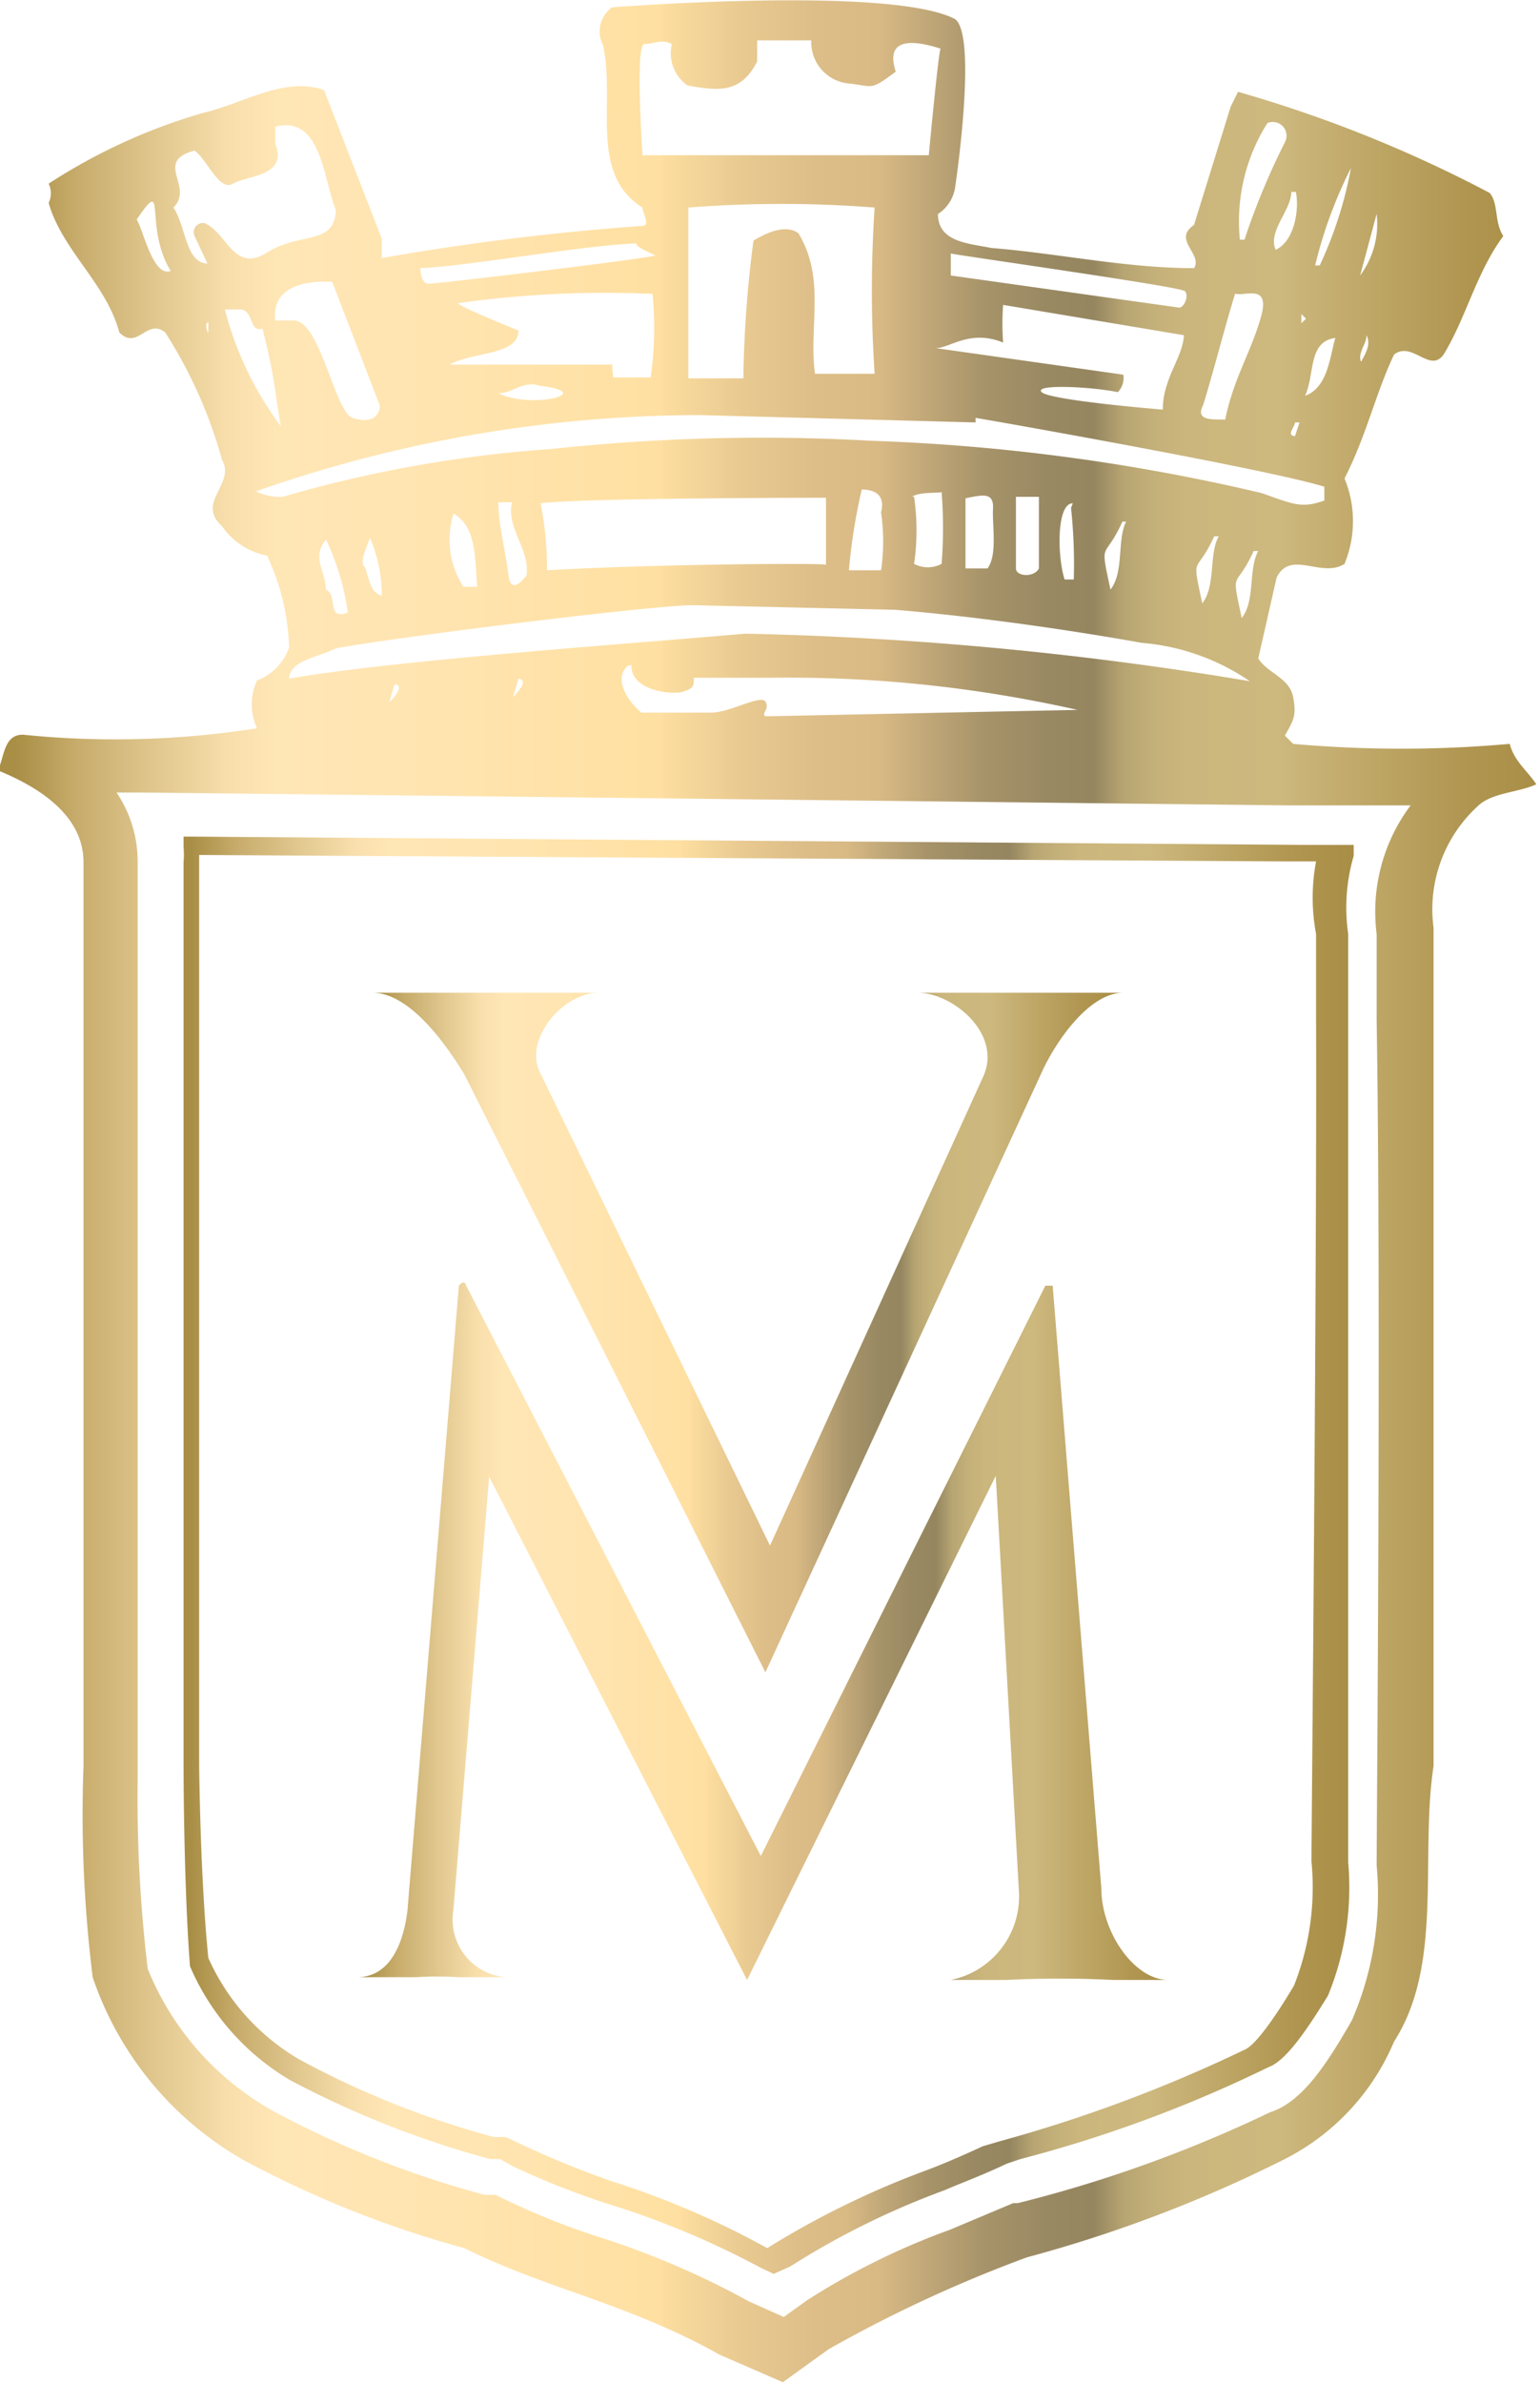
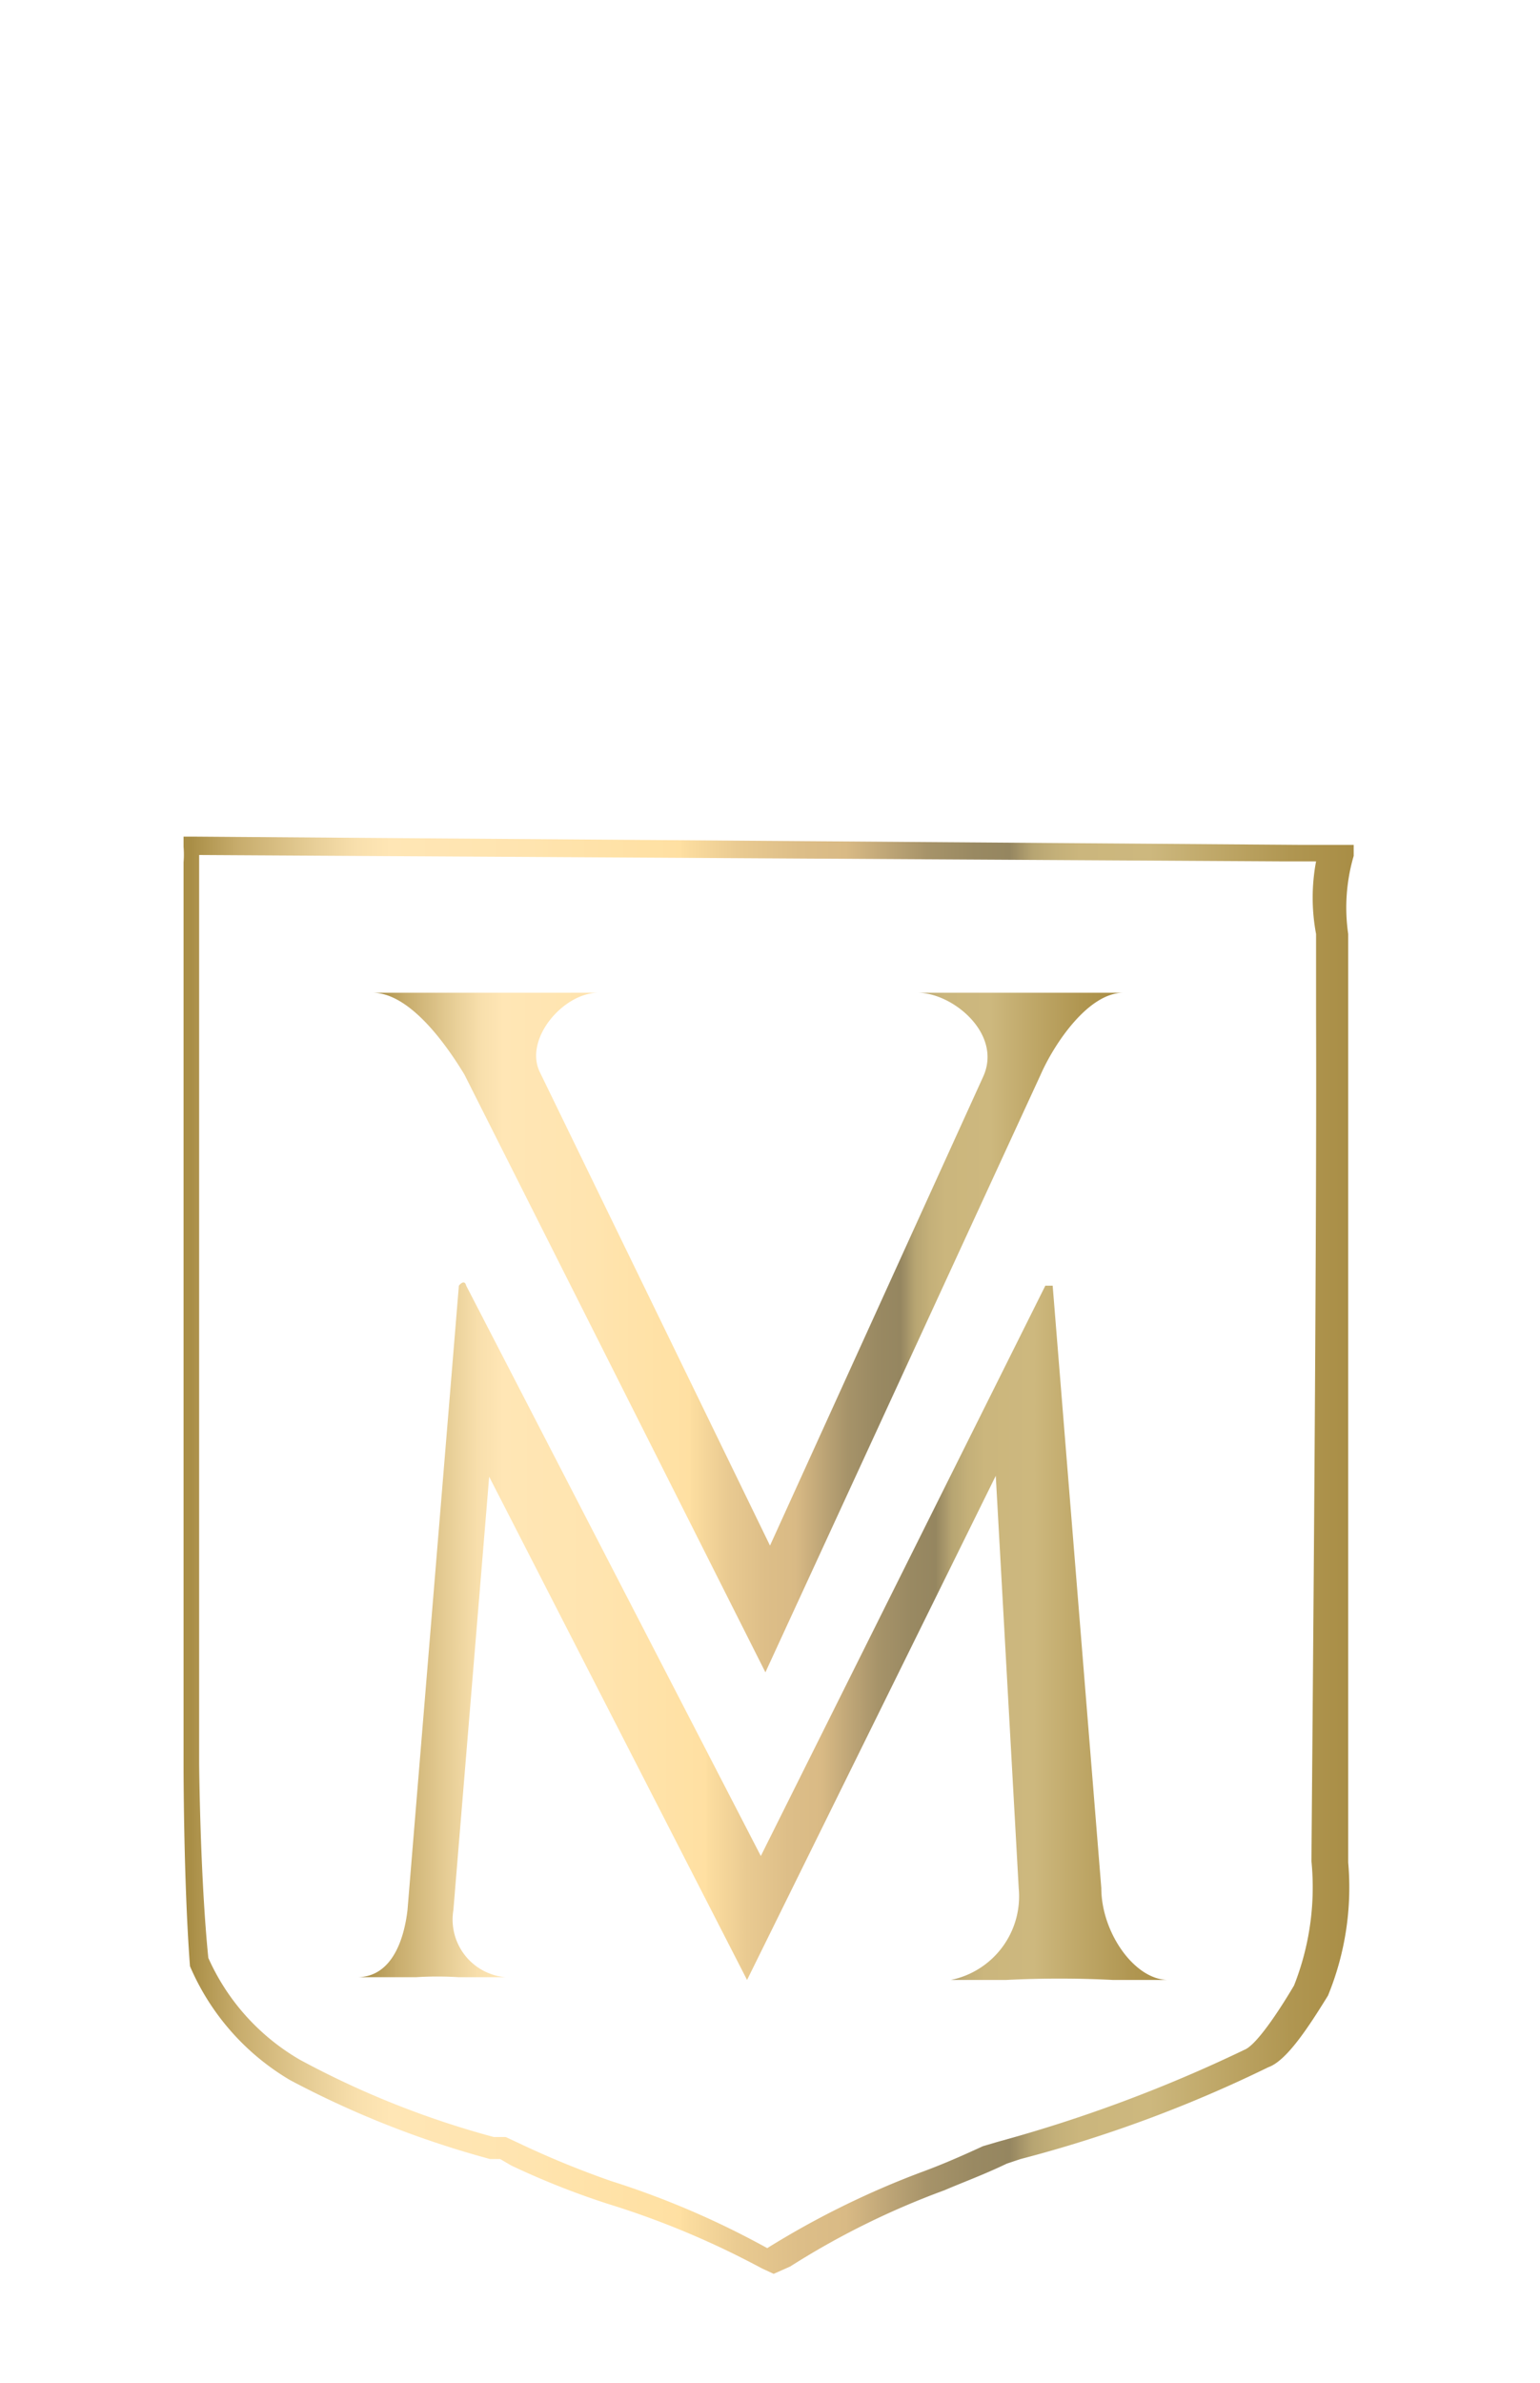
<svg xmlns="http://www.w3.org/2000/svg" xmlns:xlink="http://www.w3.org/1999/xlink" viewBox="0 0 16.78 25.95">
  <defs>
    <linearGradient id="Nouvelle_nuance_de_dégradé_4" data-name="Nouvelle nuance de dégradé 4" x1="4.01" y1="14.47" x2="12.18" y2="14.47" gradientUnits="userSpaceOnUse">
      <stop offset="0.01" stop-color="#a98e46" />
      <stop offset="0.05" stop-color="#c7ac6c" />
      <stop offset="0.11" stop-color="#e5cc94" />
      <stop offset="0.15" stop-color="#f8dfac" />
      <stop offset="0.18" stop-color="#ffe6b5" />
      <stop offset="0.3" stop-color="#ffe4af" />
      <stop offset="0.33" stop-color="#ffe3ab" />
      <stop offset="0.43" stop-color="#ffe0a2" />
      <stop offset="0.43" stop-color="#fddea0" />
      <stop offset="0.48" stop-color="#e9ca91" />
      <stop offset="0.53" stop-color="#ddbe88" />
      <stop offset="0.57" stop-color="#d9ba85" />
      <stop offset="0.57" stop-color="#d9ba85" />
      <stop offset="0.61" stop-color="#bba375" />
      <stop offset="0.64" stop-color="#a69369" />
      <stop offset="0.68" stop-color="#998962" />
      <stop offset="0.71" stop-color="#958660" />
      <stop offset="0.72" stop-color="#a69569" />
      <stop offset="0.73" stop-color="#b7a572" />
      <stop offset="0.75" stop-color="#c4b079" />
      <stop offset="0.77" stop-color="#cbb67d" />
      <stop offset="0.83" stop-color="#cdb87e" />
      <stop offset="0.87" stop-color="#c3ac6e" />
      <stop offset="0.95" stop-color="#b09651" />
      <stop offset="1" stop-color="#a98e46" />
    </linearGradient>
    <linearGradient id="Nouvelle_nuance_de_dégradé_4-2" x1="3.87" y1="17.8" x2="12.78" y2="17.8" xlink:href="#Nouvelle_nuance_de_dégradé_4" />
    <linearGradient id="Nouvelle_nuance_de_dégradé_4-3" x1="0" y1="12.98" x2="16.78" y2="12.98" xlink:href="#Nouvelle_nuance_de_dégradé_4" />
    <linearGradient id="Nouvelle_nuance_de_dégradé_4-4" x1="1.95" y1="16.93" x2="14.7" y2="16.93" xlink:href="#Nouvelle_nuance_de_dégradé_4" />
  </defs>
  <title>logo-blazon</title>
  <g id="Calque_2" data-name="Calque 2">
    <g id="Calque_1-2" data-name="Calque 1">
      <g>
        <path d="M5.88,11.67l2.51,5.16,2.32-5.1c.22-.47-.33-.92-.71-.92h0s0,0,0,0v0h2.24v0a0,0,0,0,1,0,0h0c-.38,0-.75.55-.9.89l-3,6.51L5.06,11.7c-.31-.51-.67-.89-1-.89H4a0,0,0,0,1,0,0v0h.62q.64,0,1.29,0h.61v0s0,0,0,0h0C6.14,10.81,5.71,11.31,5.88,11.67Z" style="fill: url(#Nouvelle_nuance_de_dégradé_4)" />
        <path d="M10.85,16.07,8.14,21.56,5.33,16.08,4.94,20.8a.63.63,0,0,0,.57.73h0s0,0,0,0v0s0,0,0,0H5a3.69,3.69,0,0,0-.47,0H3.89s0,0,0,0v0a0,0,0,0,1,0,0h0c.37,0,.51-.39.55-.73L5,14s.06-.08.08,0l3.21,6.21L11.39,14s.08,0,.08,0L12,20.56c0,.48.36,1,.73,1h0s0,0,0,0v0s0,0,0,0h-.6a11.42,11.42,0,0,0-1.17,0h-.6s0,0,0,0v0s0,0,0,0h0a.93.93,0,0,0,.74-1Z" style="fill: url(#Nouvelle_nuance_de_dégradé_4-2)" />
      </g>
-       <path d="M10.41.21c.24.2,0,1.81,0,1.81a.42.42,0,0,1-.19.31c0,.31.34.32.58.37.74.06,1.47.22,2.21.22.1-.15-.24-.31,0-.47l.4-1.29L13.49,1a14.27,14.27,0,0,1,2.74,1.1c.1.11.05.32.15.47-.3.41-.4.88-.65,1.29-.15.21-.34-.15-.54,0-.2.42-.3.88-.54,1.35a1.22,1.22,0,0,1,0,.93c-.25.16-.59-.16-.74.15l-.2.88c.1.16.34.21.38.42s0,.26-.09.42l.09.09a13.28,13.28,0,0,0,2.36,0c.05.19.19.29.29.44-.19.09-.49.09-.64.24a1.52,1.52,0,0,0-.48,1.32s0,9.11,0,9.13c-.15,1,.11,2.16-.43,3A2.54,2.54,0,0,1,14,23.51a14.76,14.76,0,0,1-2.81,1.07,14.75,14.75,0,0,0-2.16,1l-.5.36-.69-.3c-1-.56-1.9-.72-2.78-1.16a11.34,11.34,0,0,1-2.39-.95,3.63,3.63,0,0,1-1.66-2,14.32,14.32,0,0,1-.1-2.3V9.39c0-.54-.54-.84-.93-1C.05,8.21.05,8,.25,8A9.92,9.92,0,0,0,2.8,7.93a.63.63,0,0,1,0-.52.59.59,0,0,0,.35-.36,2.52,2.52,0,0,0-.24-1,.77.77,0,0,1-.49-.32c-.29-.26.15-.46,0-.72A5.05,5.05,0,0,0,1.8,3.62c-.2-.16-.3.2-.5,0C1.16,3.09.68,2.73.53,2.21A.24.24,0,0,0,.53,2a6.28,6.28,0,0,1,1.68-.77c.44-.1.88-.4,1.32-.25l.63,1.62c0,.05,0,.15,0,.21A27.79,27.79,0,0,1,7,2.46c.09,0,0-.15,0-.2-.59-.37-.29-1.15-.43-1.77a.32.32,0,0,1,.1-.41S9.72-.16,10.41.21ZM1.57,8.63h-.3a1.34,1.34,0,0,1,.23.76v10a15.53,15.53,0,0,0,.11,2.05A3.11,3.11,0,0,0,3,23a10.73,10.73,0,0,0,2.28.9h.06l.06,0a8.09,8.09,0,0,0,1.13.46,9.1,9.1,0,0,1,1.63.7l.38.17.25-.18a7.8,7.8,0,0,1,1.56-.77l.69-.29,0,0h.05A14.4,14.4,0,0,0,13.84,23c.35-.11.62-.53.89-1A3.44,3.44,0,0,0,15,20.31c0-.36.05-6.13,0-9.21l0-.93a1.93,1.93,0,0,1,.37-1.4l-.66,0-.66,0ZM9.76.78c-.28.21-.24.16-.5.13A.45.45,0,0,1,8.84.44l-.59,0V.67C8.08,1,7.86,1,7.49.93A.43.43,0,0,1,7.32.48c-.1-.06-.2,0-.3,0S7,1.67,7,1.69l3.12,0s.11-1.18.13-1.16C10,.45,9.63.38,9.76.78Zm4.05.56a2,2,0,0,0-.3,1.27h.05A7.77,7.77,0,0,1,14,1.55.15.15,0,0,0,13.81,1.34ZM3,1.38c0,.09,0,.14,0,.19.14.35-.31.34-.46.43s-.28-.26-.42-.36c-.45.12,0,.39-.23.62.14.21.13.6.37.61l-.14-.3a.1.1,0,0,1,.11-.14c.24.1.32.55.68.32s.73-.07.75-.46C3.52,1.94,3.5,1.25,3,1.38Zm11.72.45a4.85,4.85,0,0,0-.39,1.06h.05A4.35,4.35,0,0,0,14.72,1.83Zm-.65.26c0,.2-.26.43-.17.63.2-.09.26-.43.22-.63Zm.93.24L14.82,3A.94.94,0,0,0,15,2.33ZM7.5,2.26s0,1.87,0,1.86h.6a12.61,12.61,0,0,1,.11-1.5c.15-.09.35-.18.49-.08.3.5.11,1,.18,1.53l.65,0a13.66,13.66,0,0,1,0-1.81A13.07,13.07,0,0,0,7.5,2.26ZM5.65,7.39l-.06.2h0C5.69,7.49,5.74,7.4,5.65,7.39ZM4.3,7.45l-.06.2h0C4.34,7.55,4.39,7.46,4.3,7.45ZM1.49,2.39c.08.14.18.63.37.56C1.56,2.46,1.83,1.89,1.49,2.39Zm8.87.37V3l2.49.35c.05,0,.11-.13.06-.18S10.36,2.77,10.36,2.76ZM7,2.65c-.54,0-1.89.25-2.42.27,0,0,0,.17.09.17s2.45-.28,2.47-.31C6.78,2.62,7,2.65,7,2.65Zm6.46.54c-.12.39-.23.83-.35,1.22-.1.19.14.15.24.16.09-.45.28-.73.39-1.12S13.53,3.25,13.44,3.19Zm.77.28-.05-.05v.1ZM3.62,3.07S2.94,3,3,3.49h.2c.29,0,.45,1,.64,1.06s.29,0,.3-.13Zm7.31.25a2.88,2.88,0,0,0,0,.41c-.37-.15-.59.07-.74.06l2.05.29a.22.22,0,0,1-.06.19c-.29-.06-.92-.09-.83,0s1.31.19,1.32.19c0-.34.22-.57.23-.81ZM7.11,3.2A11.48,11.48,0,0,0,5,3.3c-.1,0,.8.36.65.3,0,.27-.5.23-.75.37,0,0,1.8,0,1.78,0s0,.09,0,.14h.41A3.89,3.89,0,0,0,7.11,3.2Zm7.78.45c0,.1-.1.19-.06.29C14.88,3.85,14.94,3.75,14.89,3.65Zm-.67.66c.25-.09.27-.43.33-.63C14.25,3.72,14.33,4.07,14.22,4.31ZM2.62,3.37l-.17,0a3.63,3.63,0,0,0,.61,1.27C3,4.32,3,4.12,2.86,3.58,2.71,3.62,2.77,3.38,2.62,3.37Zm-.35.14h0c-.05,0,0,.15,0,.1Zm3.16.77c.34.18,1.1,0,.45-.08C5.69,4.14,5.58,4.29,5.43,4.28Zm8.73.32h-.05c0,.05-.1.14,0,.15Zm-3.53,0-3-.08a14.64,14.64,0,0,0-4.84.83.58.58,0,0,0,.29.06A13.82,13.82,0,0,1,6,4.89a21.43,21.43,0,0,1,3.5-.09,21.64,21.64,0,0,1,4.25.57c.34.12.43.17.68.08l0-.15C13.89,5.13,11.33,4.67,10.63,4.55ZM9,5.42s-2.61,0-3.11.06a3.61,3.61,0,0,1,.07.73C7.17,6.14,9,6.13,9,6.15Zm.39-.09a6.14,6.14,0,0,0-.14.88l.35,0a2.18,2.18,0,0,0,0-.63C9.66,5.34,9.46,5.33,9.37,5.33Zm.57.08a2.55,2.55,0,0,1,0,.73.32.32,0,0,0,.3,0,5.08,5.08,0,0,0,0-.78C10.18,5.37,10,5.36,9.94,5.41Zm.56,0s0,.76,0,.78l.24,0c.11-.15.05-.46.06-.65S10.7,5.39,10.5,5.43Zm.55,0v.78c0,.09.2.1.25,0,0-.24,0-.78,0-.78Zm.62.07c-.18,0-.17.58-.09.83h.1A5.81,5.81,0,0,0,11.67,5.53ZM5.58,5.47l-.15,0c0,.24.08.54.11.79s.2,0,.2,0l0-.1C5.71,5.91,5.52,5.71,5.58,5.47Zm7.65.37c-.2.44-.25.17-.13.73.15-.19.07-.54.18-.73Zm-1-.16c-.2.44-.25.18-.13.74.15-.19.07-.54.17-.74ZM13.66,6c-.2.44-.25.17-.13.73.15-.19.07-.53.18-.73Zm-8.72-.4a.94.94,0,0,0,.11.79l.15,0C5.17,6,5.18,5.74,4.94,5.59Zm-.9.2c0,.1-.15.32-.06.38.07.25.08.26.18.31A1.57,1.57,0,0,0,4,5.79Zm-.49.08c-.16.19,0,.34,0,.54.14.06,0,.34.24.25A2.75,2.75,0,0,0,3.55,5.87Zm4,.71c-.44,0-3.25.35-3.89.47-.2.1-.5.13-.51.33C4.27,7.19,7,7,8.12,6.9a38.12,38.12,0,0,1,5.63.54h-.1A2.44,2.44,0,0,0,12.44,7s-1.35-.25-2.69-.36Zm-.71.66c-.16.14,0,.39.15.51l.76,0c.2,0,.54-.2.59-.12s-.05.13,0,.16l3.4-.07a14.32,14.32,0,0,0-3.34-.35H7.56c0,.09,0,.11-.11.15S6.87,7.53,6.88,7.24Z" style="fill: url(#Nouvelle_nuance_de_dégradé_4-3)" />
      <path d="M8.43,24.76,8.3,24.7A9.35,9.35,0,0,0,6.63,24a8.67,8.67,0,0,1-1.06-.42l-.12-.07-.11,0a10.43,10.43,0,0,1-2.18-.86,2.65,2.65,0,0,1-1.09-1.24C2,20.49,2,19.22,2,19.22V9.39a1,1,0,0,0,0-.17V9.11h.12l12.06.09h.57l0,.12a2,2,0,0,0-.06.85l0,.9c0,2.78,0,8.85,0,9.21a3.1,3.1,0,0,1-.22,1.45c-.21.34-.45.71-.65.78a14.4,14.4,0,0,1-2.7,1l-.15.05c-.25.12-.47.2-.68.29a8.75,8.75,0,0,0-1.68.83ZM2.27,21.32a2.42,2.42,0,0,0,1,1.11,9.78,9.78,0,0,0,2.11.84l.13,0,.15.07a10,10,0,0,0,1,.41,9.37,9.37,0,0,1,1.7.73h0a9.48,9.48,0,0,1,1.66-.82c.22-.08.43-.17.69-.29l.17-.05a15.79,15.79,0,0,0,2.68-1c.15-.06.44-.53.54-.7a2.91,2.91,0,0,0,.19-1.35c0-.35.06-6.43.05-9.22l0-.88a2.13,2.13,0,0,1,0-.79h-.33L2.17,9.31V19.2S2.18,20.43,2.27,21.32Z" style="fill: url(#Nouvelle_nuance_de_dégradé_4-4)" />
    </g>
  </g>
</svg>